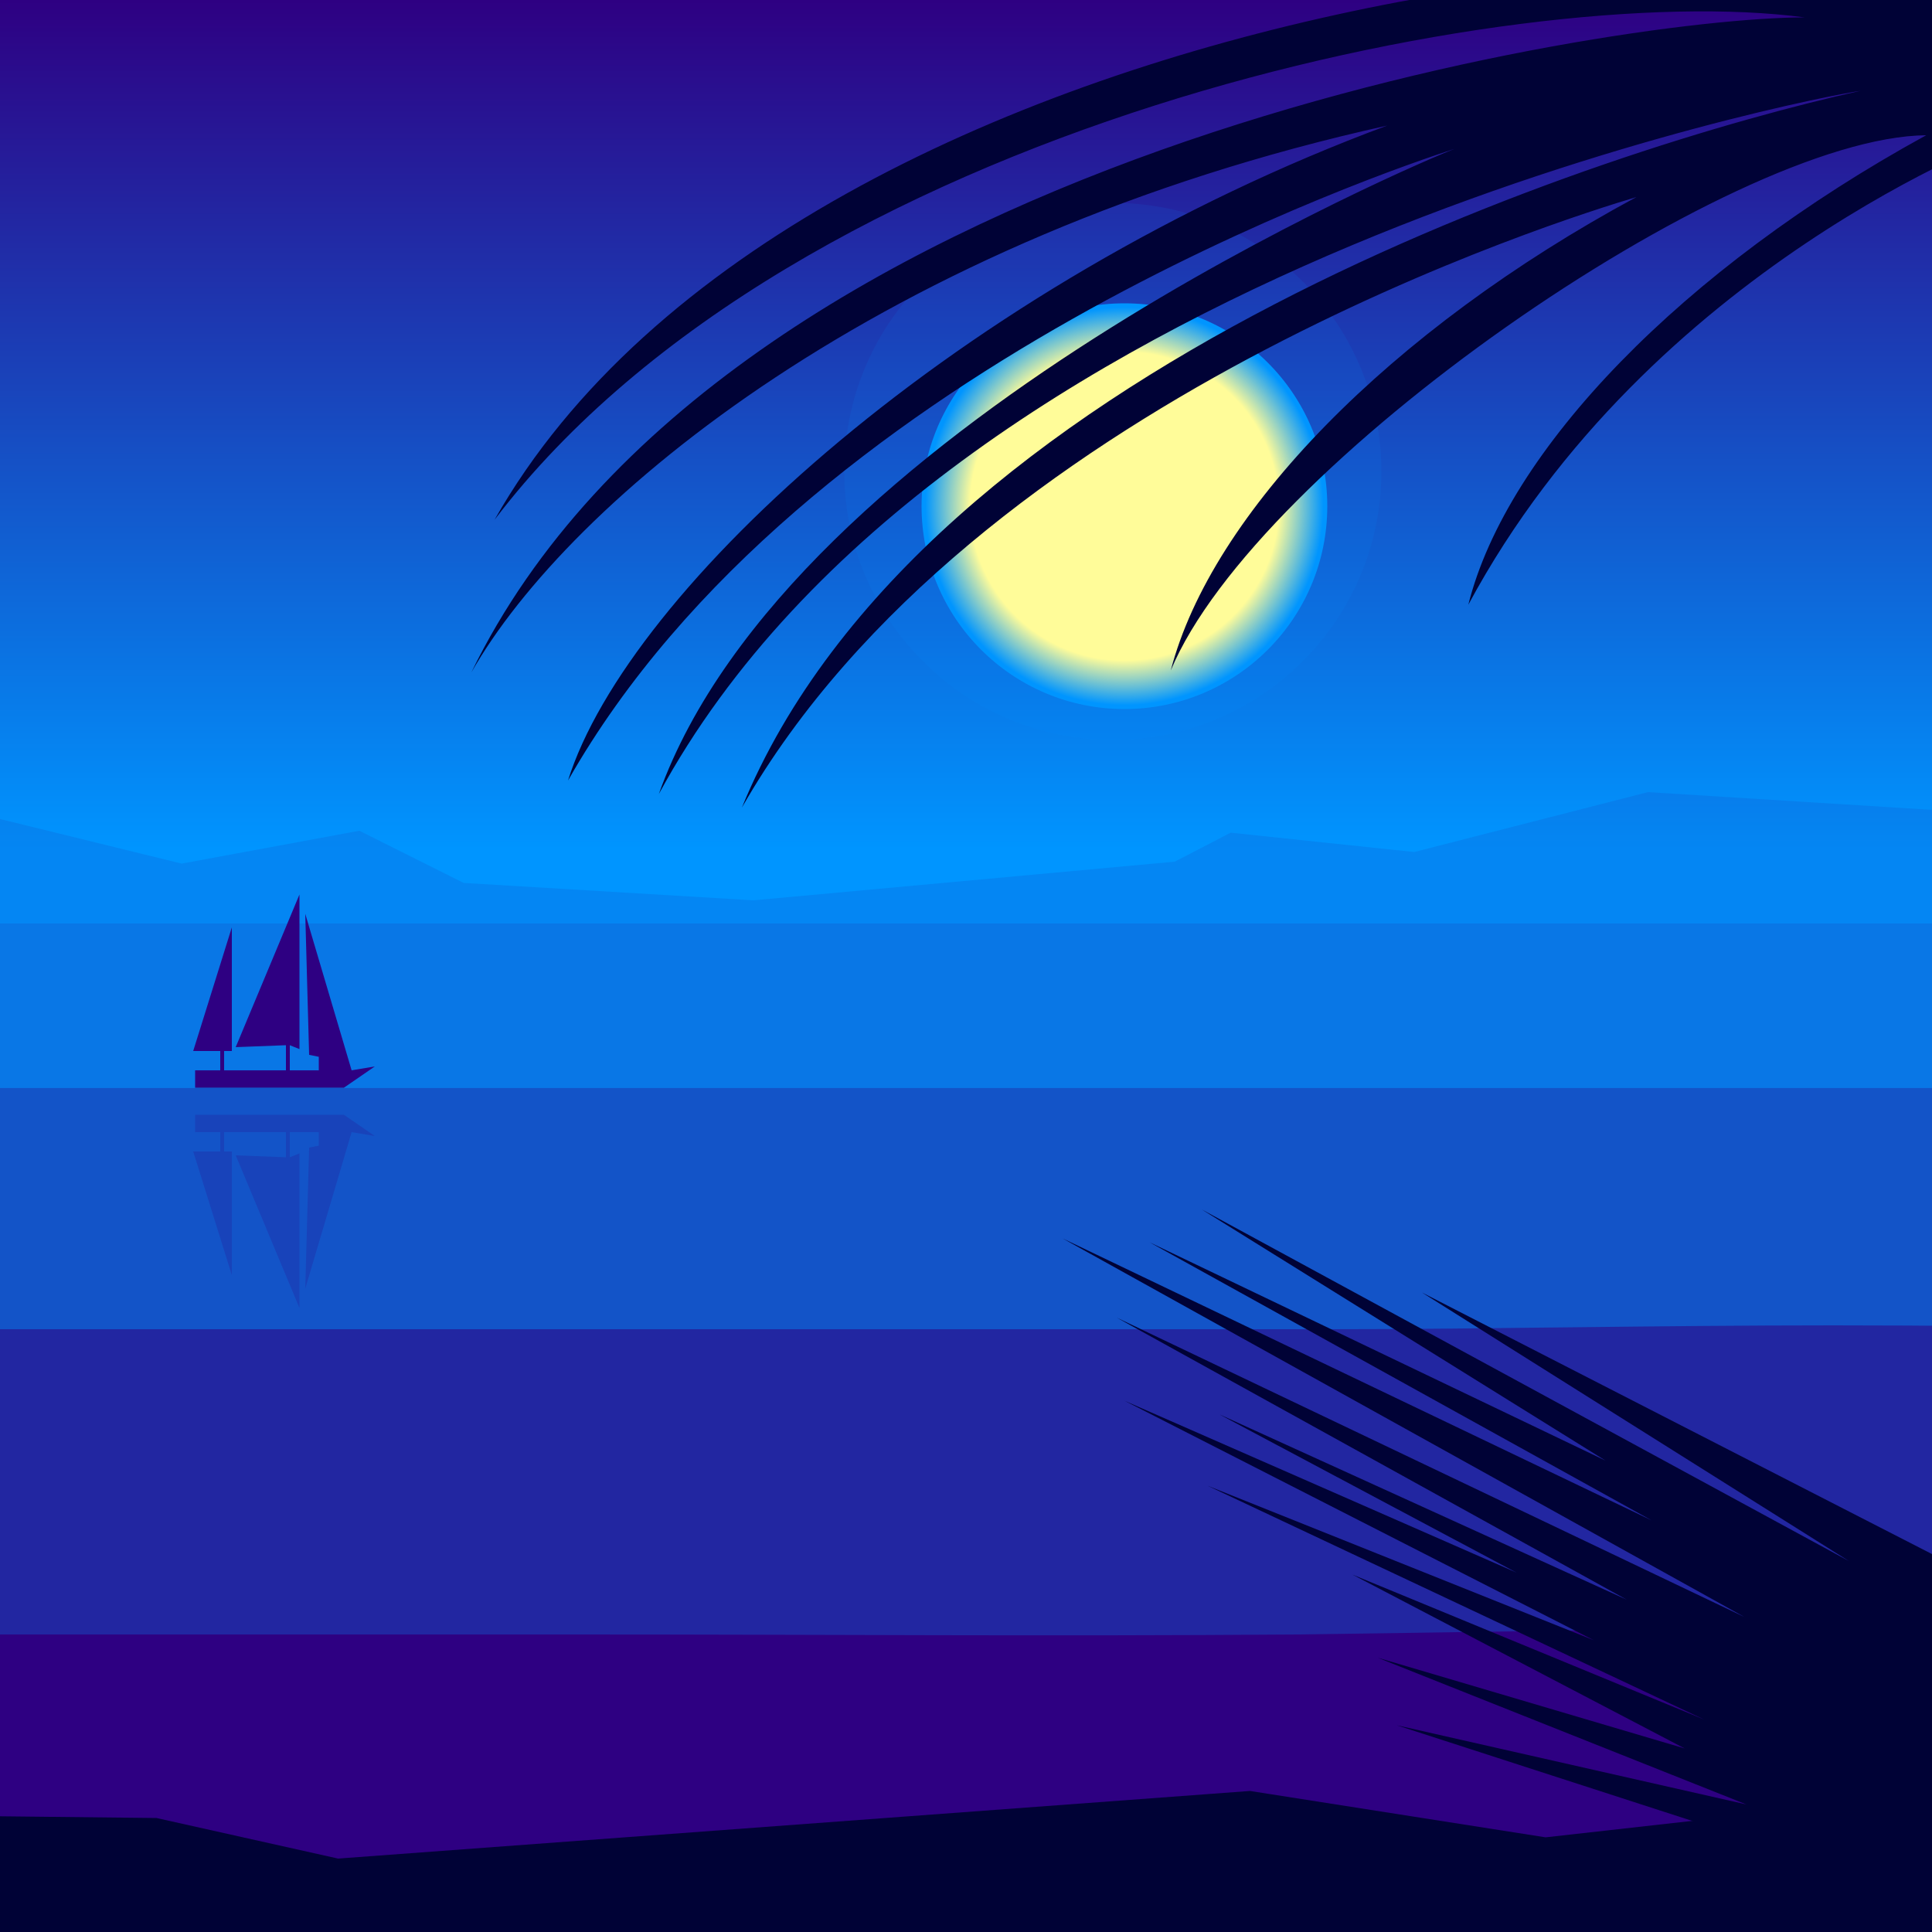
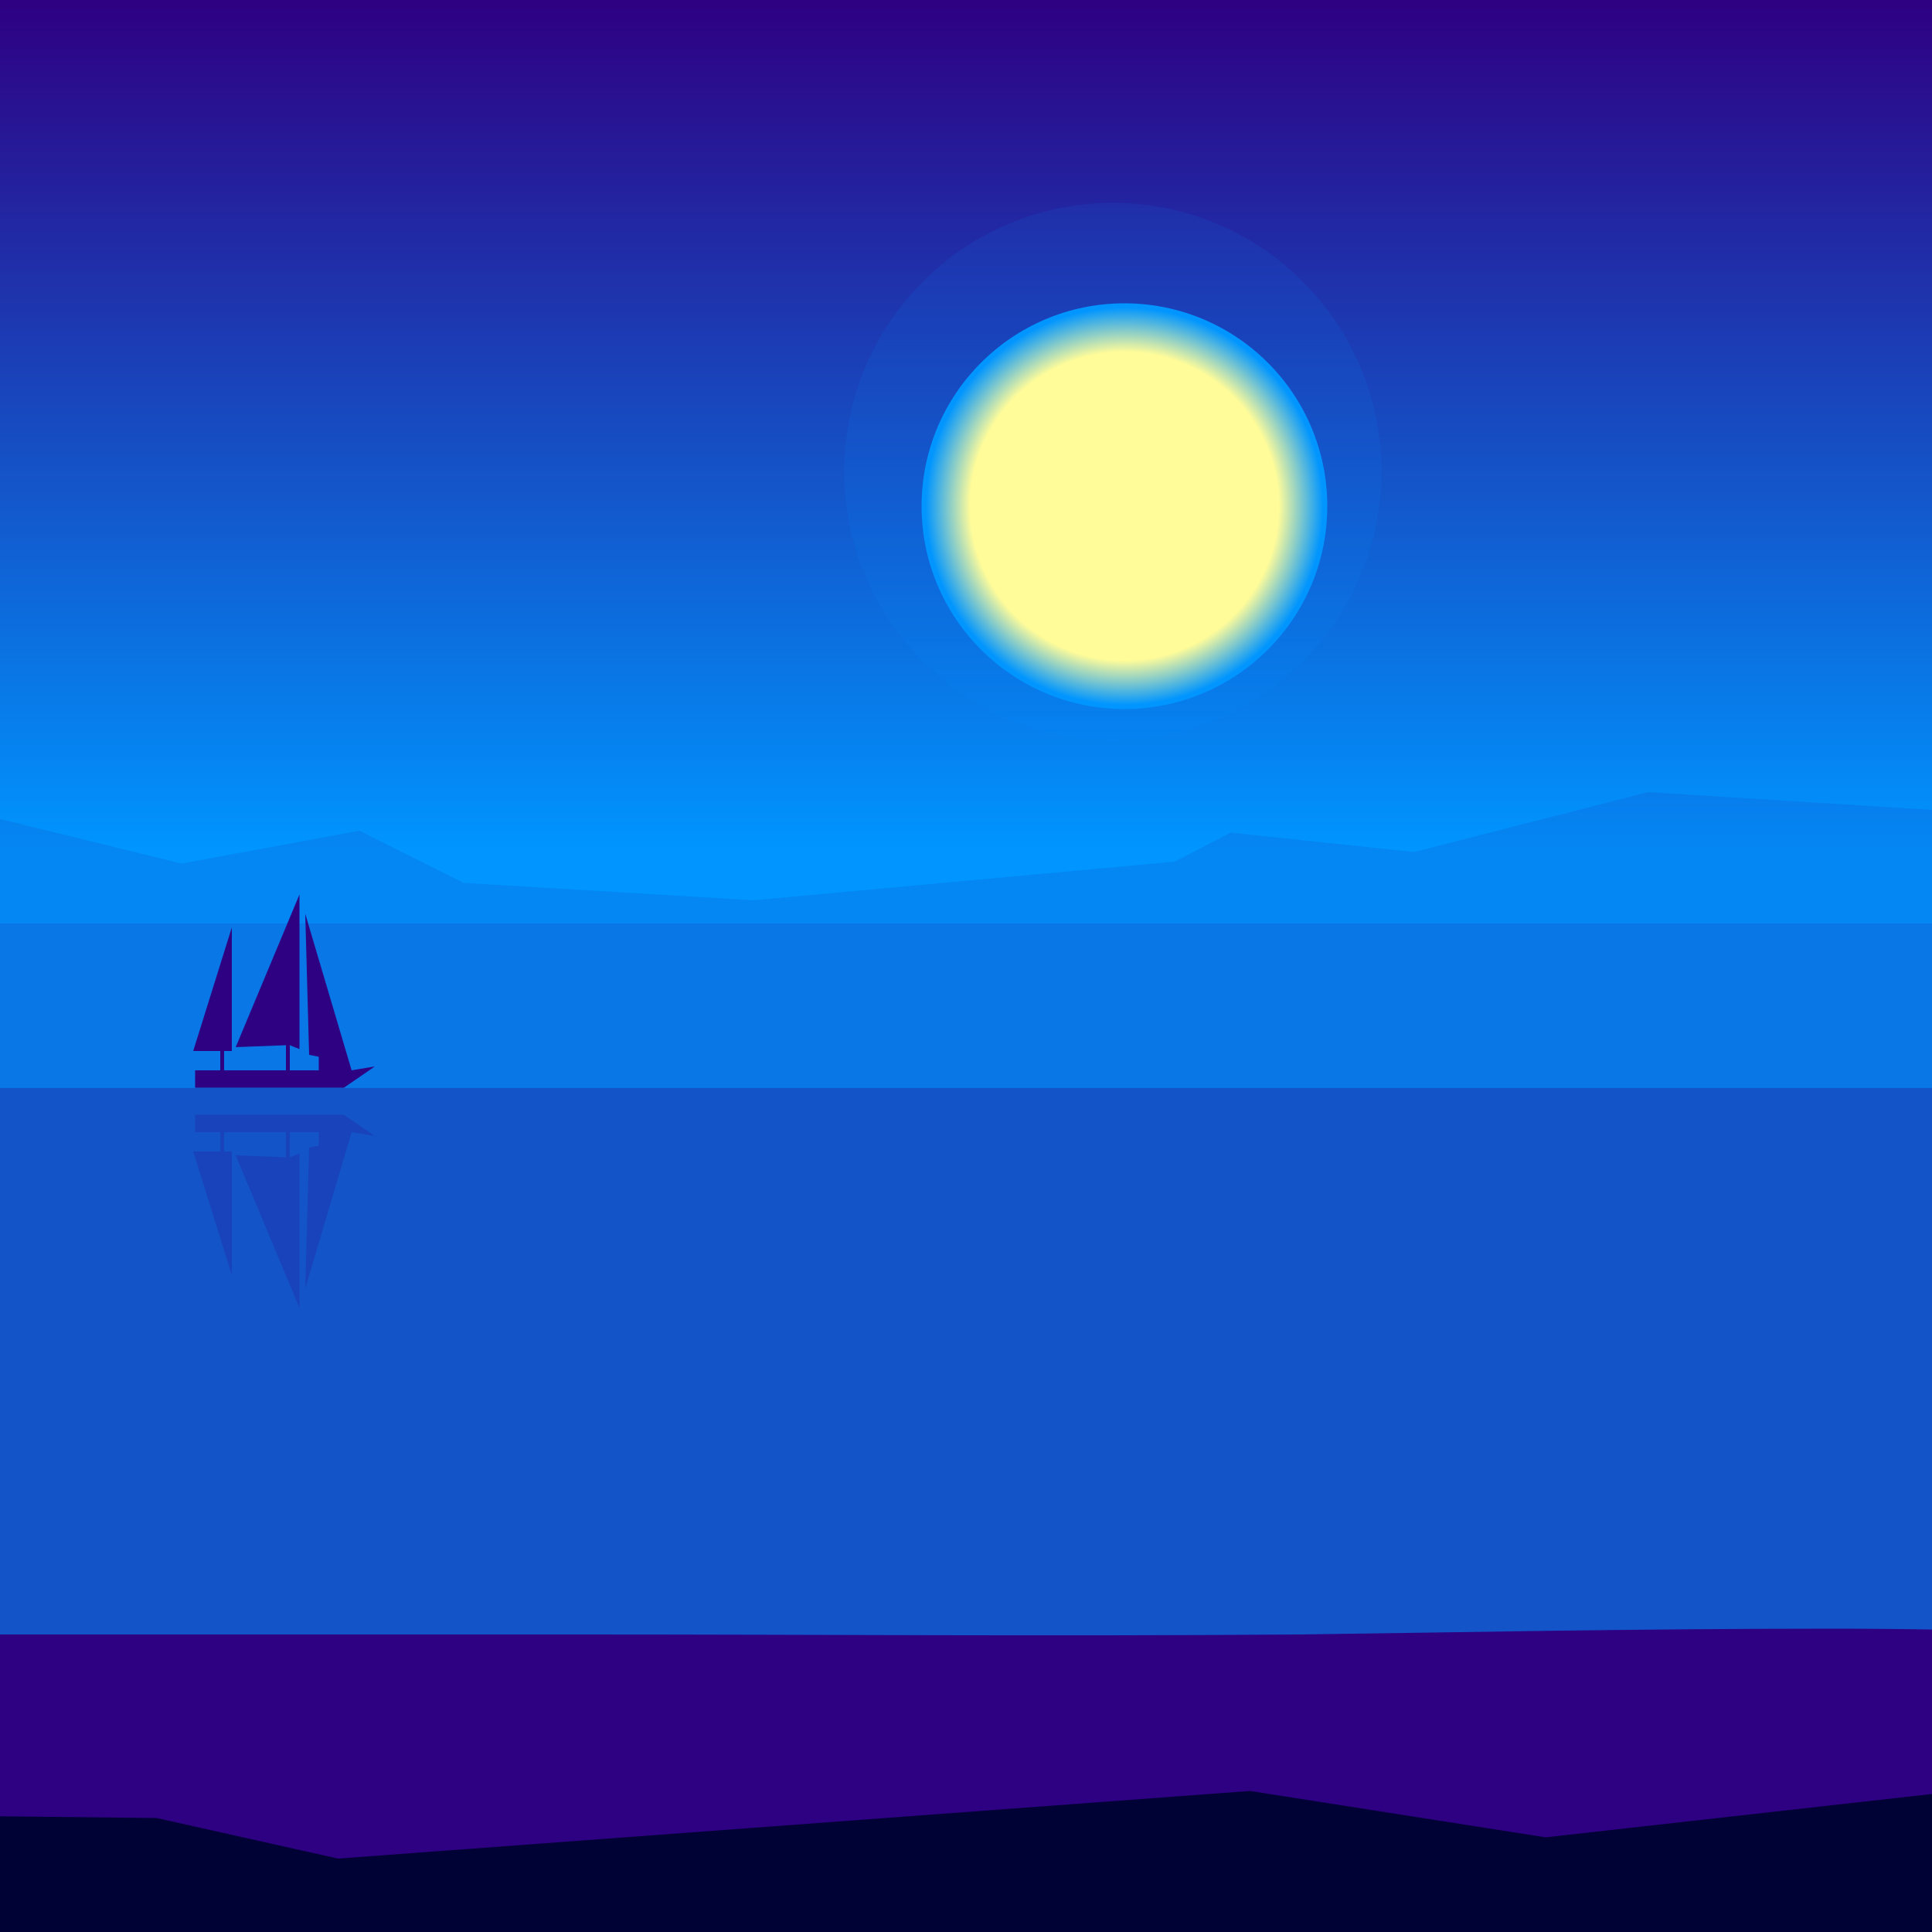
<svg xmlns="http://www.w3.org/2000/svg" width="1000px" height="1000px" viewBox="0 0 1000 1000" version="1.1">
  <rect x="0" y="0" width="1000" height="1000" fill="#808080" stroke="none" />
  <linearGradient id="SkyGradient" gradientUnits="userSpaceOnUse" x1="500.001" y1="999.811" x2="500.001" y2="4.882813e-004">
    <stop offset="0.56" style="stop-color:#0095FF" />
    <stop offset="1" style="stop-color:#2E0082" />
  </linearGradient>
  <rect x="0.001" fill="url(#SkyGradient)" width="1000" height="999.811" />
  <polygon opacity="0.15" fill="#2E0082" points="" />
  <polygon opacity="0.1" fill="#2E0082" points="1013,420 853,410 732,441 637,431 608,446 390,466 240,457 186,430 94,447 -16,420 -87,478 1016,478" />
  <rect x="0" y="478" opacity="0.2" fill="#2E0082" width="1000" height="734.531" />
  <rect x="0" y="563.156" opacity="0.3" fill="#2E0082" width="1000" height="649.315" />
  <g>
-     <path opacity="0.55" fill="#2E0082" d="M8087,687c-158,0-320-3.15-469-3 c-293,0-616,10-701,10c-261,0-600-17-809-17 c-118,0-246,11-376,11c-158,0-320-10-469-10 c-293,0-379,10-574,10c-195,0-331-11-540-11 c-118,0-246,11-376,11c-158,0-320-10-469-10 c-293,0-616,17-701,17c-261,0-600-12-809-12 c-118,0-246,12-376,12c-103,0-263-9-469-9 c-92,0-181,2-260,2c-171,0-304,0-362,0c-261,0-330-0-330-0 v525l9053-6V688C9039,688,8217,687,8087,687z" />
    <animateMotion path="M 0 0 L -8050 20 Z" dur="70s" repeatCount="indefinite" />
  </g>
  <g>
    <path fill="#2E0082" d="M8097,846c-158,0-319-7-470-7c-285,0-443,20-651,20 c-172,0-353-5-449-9c-101-4-247-20-413-20c-116,0-243,26-373,26 c-158,0-320-31-471-31c-285,0-352,36-560,36c-172,0-390-31-556-31 c-116,0-243,26-373,26c-158,0-320-31-471-31c-285,0-442,35-650,35 c-172,0-353-5-449-9c-101-4-247-20-413-20c-116,0-245,25-375,25 c-158,0-322-13-474-13c-107,0-197,2-277,3c-133,1-243,0-372,0 c-172,0-308-0-308-0v364h9053V846C9038,846,8227,846,8097,846z" />
    <animateMotion path="M 0 0 L -8050 40 Z" dur="70s" repeatCount="indefinite" />
  </g>
  <g>
    <polygon fill="#2E0082" points="182,554 158,473 160,546 165,547 165,554 150,554 150,541 155,543 155,463 122,542 148,541 148,554 116,554 116,544 120,544 120,480 100,544 114,544 114,554 101,554 101,563 178,563 194,552" />
    <polygon opacity="0.2" fill="#2E0082" points="182,586 158,667 160,594 165,593 165,586 150,586 150,599 155,597 155,677 122,598 148,599 148,586 116,586 116,596 120,596 120,660 100,596 114,596 114,586 101,586 101,577 178,577 194,588" />
    <animateMotion path="m 0 0 h 5000" dur="1500s" repeatCount="indefinite" />
  </g>
  <radialGradient id="SunGradient" cx="582" cy="262" r="105" gradientUnits="userSpaceOnUse">
    <stop offset="0.76" style="stop-color:#FFFC99" />
    <stop offset="0.981" style="stop-color:#0095FF" />
  </radialGradient>
  <circle opacity="0.1" fill="#0095FF" cx="576" cy="244" r="139" />
  <circle fill="url(#SunGradient)" cx="582" cy="262" r="105" />
  <g>
-     <polygon fill="#000236" points="1009,809 736,669 957,808 622,626 831,756 595,643 855,787 550,641 903,837 578,682 842,828 631,732 785,814 582,725 825,849 625,769 882,890 700,815 872,905 713,858 904,934 723,893 1001,983 1085,953" />
    <animateMotion path="M 0 0 H 10 Z" dur="4s" repeatCount="indefinite" />
  </g>
  <g>
-     <path fill="#000236" d="M1086,14C982-63,415-11,256,269C412,64,785-11,934,9 c-99,0-559,70-690,339c50-88,212-225,474-283 c-221,82-393,240-424,339C415,191,716,89,753,77 c-16,6-344,144-412,334C490,136,941,50,963,47 C832,76,478,189,384,418c120-210,426-305,463-316 c-128,69-220,164-241,245c44-106,289-276,391-277 c-126,69-217,163-237,243c94-175,279-243,279-243l438-99L1086,14z" />
    <animateMotion path="M 0 0 H 15 Z" dur="5s" repeatCount="indefinite" />
  </g>
  <polygon fill="#000236" points="800,951,1014,927,1039,1007,-12,1007,-10,940,81,941,175,962,647,927" />
</svg>